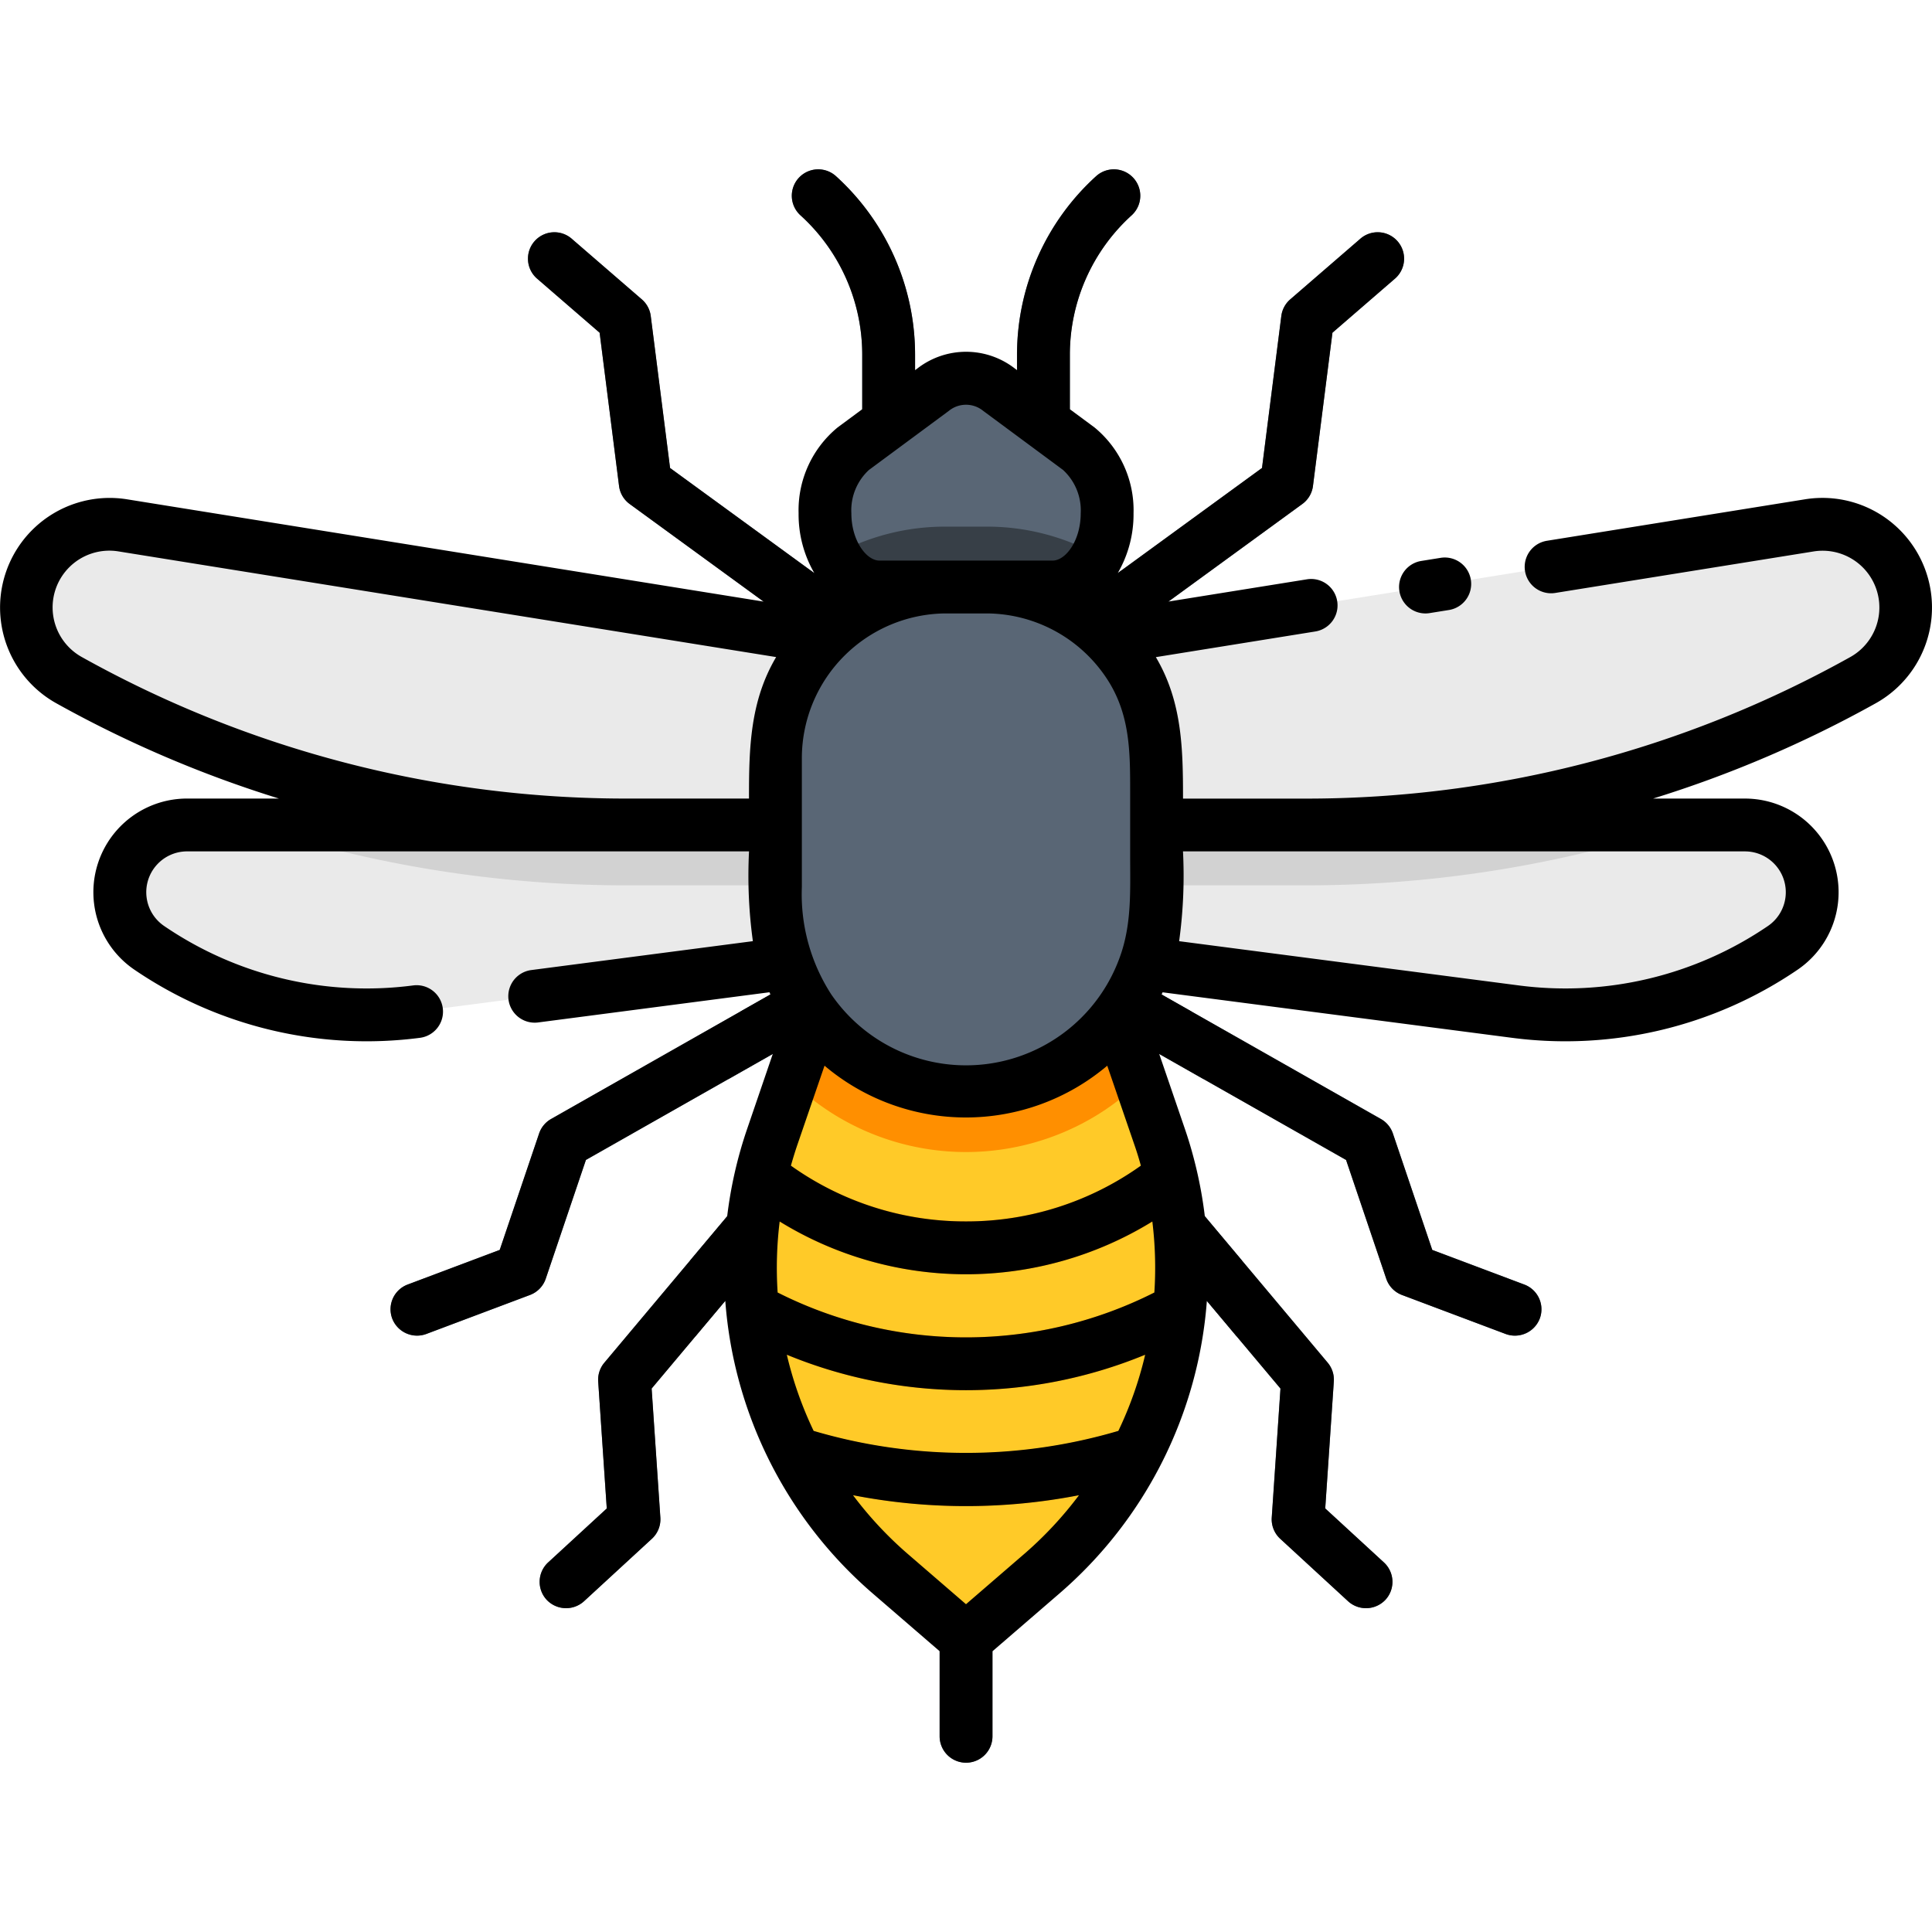
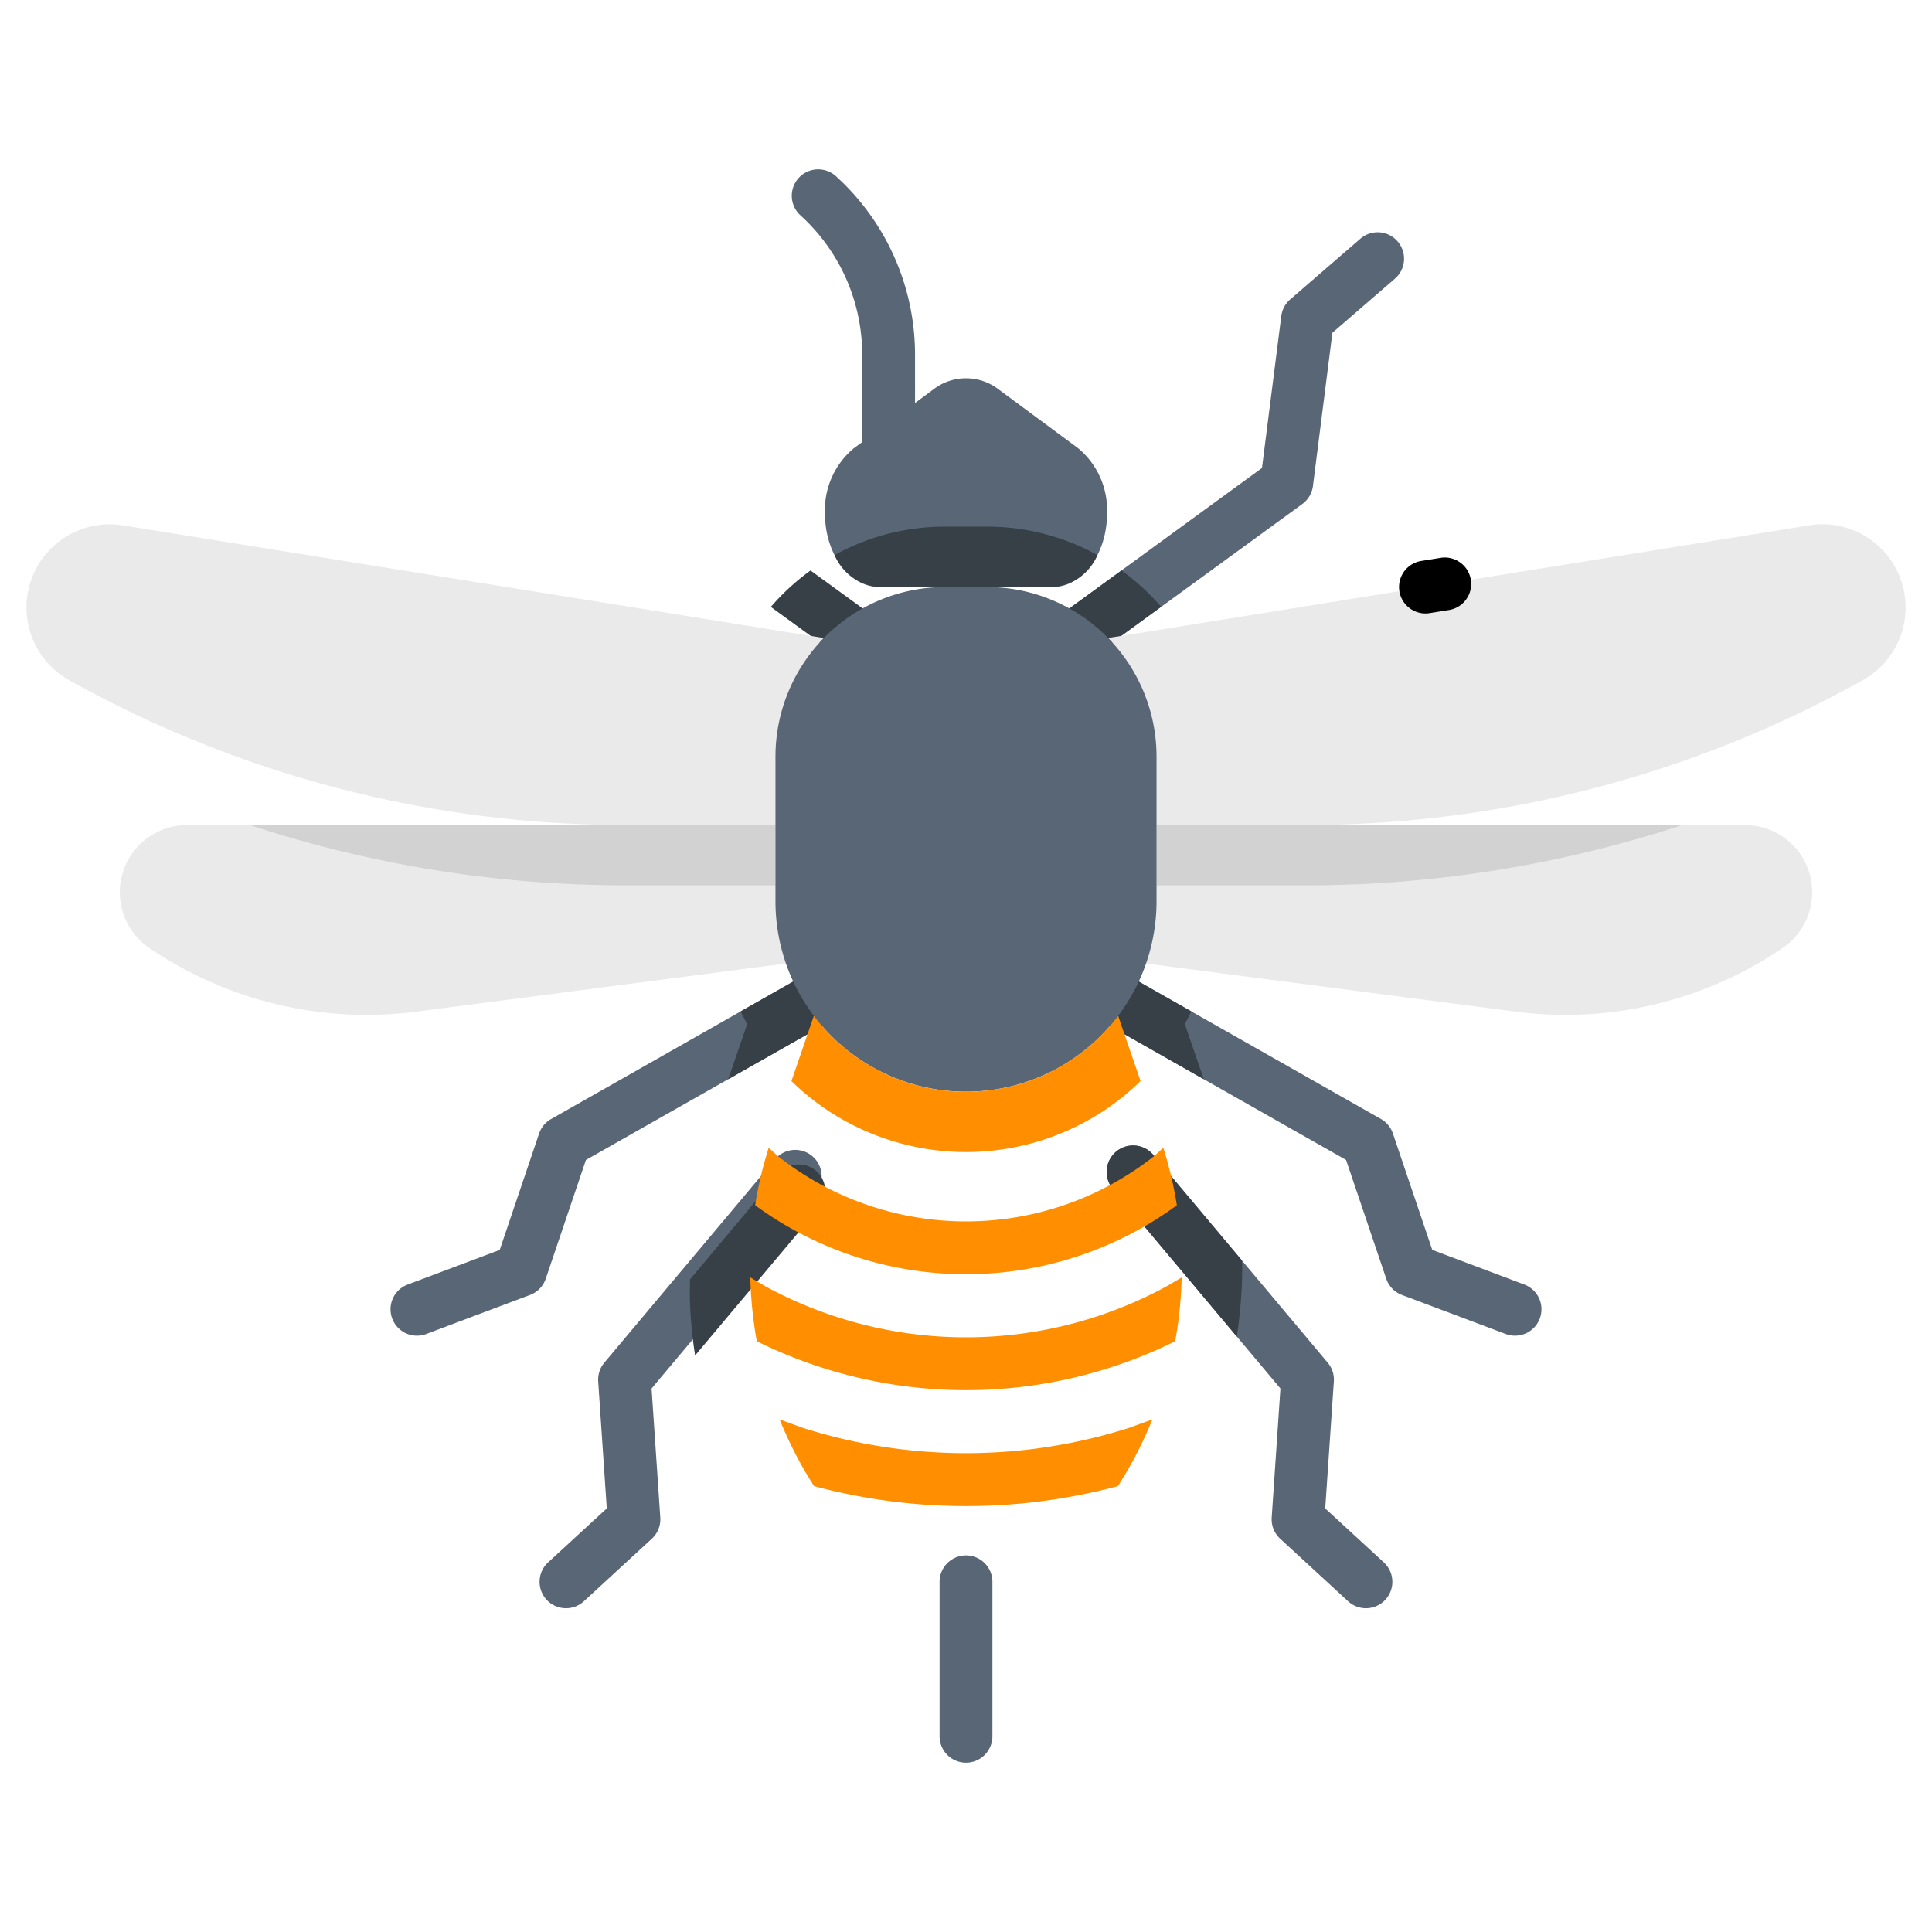
<svg xmlns="http://www.w3.org/2000/svg" id="Layer_1" height="512" viewBox="0 0 128 128" width="512" data-name="Layer 1">
  <path d="m27.625 88.493a1.75 1.75 0 0 1 -.617-3.388l6.1-2.295 2.609-7.71a1.75 1.75 0 0 1 .794-.961l16.027-9.099a1.75 1.75 0 1 1 1.728 3.044l-15.447 8.765-2.661 7.868a1.749 1.749 0 0 1 -1.042 1.077l-6.875 2.586a1.74 1.74 0 0 1 -.616.113z" fill="#596675" />
  <path d="m37.5 106.549a1.75 1.75 0 0 1 -1.186-3.038l3.886-3.574-.568-8.413a1.749 1.749 0 0 1 .406-1.243l11.308-13.473a1.75 1.75 0 1 1 2.681 2.25l-10.859 12.934.578 8.546a1.75 1.75 0 0 1 -.561 1.406l-4.5 4.143a1.742 1.742 0 0 1 -1.185.462z" fill="#596675" />
-   <path d="m45.712 84.766c-.01-.246-.012-.5-.012-.744 0-.171.017-.342.02-.513l5.871-6.993a1.75 1.75 0 0 1 2.681 2.25l-8.212 9.782a31.2 31.2 0 0 1 -.348-3.782z" fill="#373f47" />
+   <path d="m45.712 84.766l5.871-6.993a1.75 1.75 0 0 1 2.681 2.25l-8.212 9.782a31.2 31.2 0 0 1 -.348-3.782z" fill="#373f47" />
  <path d="m49.506 67.837c-.154-.272-.3-.55-.434-.83l3.465-1.966a1.75 1.75 0 0 1 1.728 3.044l-6.017 3.415z" fill="#373f47" />
  <path d="m100.375 88.493a1.74 1.74 0 0 1 -.616-.113l-6.875-2.586a1.749 1.749 0 0 1 -1.042-1.077l-2.661-7.868-15.447-8.765a1.75 1.75 0 0 1 1.728-3.044l16.027 9.094a1.75 1.75 0 0 1 .794.961l2.609 7.714 6.1 2.295a1.75 1.75 0 0 1 -.617 3.388z" fill="#596675" />
  <path d="m90.5 106.549a1.742 1.742 0 0 1 -1.185-.462l-4.5-4.143a1.75 1.75 0 0 1 -.561-1.406l.578-8.546-11.1-13.226a1.75 1.75 0 1 1 2.681-2.25l11.552 13.765a1.749 1.749 0 0 1 .406 1.243l-.571 8.413 3.882 3.574a1.75 1.75 0 0 1 -1.186 3.038z" fill="#596675" />
  <path d="m82.288 84.766c.01-.246.012-.5.012-.744 0-.171-.017-.342-.02-.513l-5.871-6.993a1.75 1.75 0 1 0 -2.681 2.25l8.212 9.782a31.2 31.2 0 0 0 .348-3.782z" fill="#373f47" />
  <path d="m78.494 67.837c.154-.272.3-.55.434-.83l-3.466-1.967a1.75 1.75 0 0 0 -1.728 3.044l6.018 3.416z" fill="#373f47" />
  <path d="m69.317 45.34a1.75 1.75 0 0 1 -1.032-3.164l15.324-11.169 1.28-10.071a1.748 1.748 0 0 1 .591-1.1l4.625-4a1.75 1.75 0 1 1 2.289 2.647l-4.118 3.562-1.29 10.155a1.749 1.749 0 0 1 -.705 1.193l-15.935 11.607a1.74 1.74 0 0 1 -1.029.34z" fill="#596675" />
-   <path d="m58.683 45.34a1.74 1.74 0 0 1 -1.029-.34l-15.935-11.609a1.749 1.749 0 0 1 -.705-1.193l-1.29-10.156-4.119-3.562a1.75 1.75 0 1 1 2.289-2.647l4.625 4a1.748 1.748 0 0 1 .591 1.1l1.28 10.071 15.325 11.172a1.75 1.75 0 0 1 -1.032 3.164z" fill="#596675" />
  <path d="m57.654 45a1.75 1.75 0 0 0 2.062-2.828l-6.016-4.377a15.352 15.352 0 0 0 -2.63 2.414z" fill="#373f47" />
  <path d="m74.3 37.795-6.012 4.381a1.75 1.75 0 1 0 2.058 2.824l6.581-4.8a15.352 15.352 0 0 0 -2.627-2.405z" fill="#373f47" />
  <path d="m58.873 32.746a1.75 1.75 0 0 1 -1.75-1.746v-7.51a12.46 12.46 0 0 0 -4.09-9.221 1.75 1.75 0 0 1 2.35-2.595 15.969 15.969 0 0 1 5.241 11.815v7.511a1.75 1.75 0 0 1 -1.751 1.746z" fill="#596675" />
-   <path d="m69.127 32.746a1.75 1.75 0 0 1 -1.75-1.746v-7.51a15.969 15.969 0 0 1 5.241-11.815 1.75 1.75 0 0 1 2.35 2.595 12.46 12.46 0 0 0 -4.09 9.221v7.509a1.75 1.75 0 0 1 -1.751 1.746z" fill="#596675" />
  <path d="m64 116.781a1.75 1.75 0 0 1 -1.75-1.75v-10.231a1.75 1.75 0 0 1 3.5 0v10.232a1.75 1.75 0 0 1 -1.75 1.749z" fill="#596675" />
  <g fill="#eaeaea">
    <path d="m119.864 34.807-46.453 7.463a11.2 11.2 0 0 1 3.214 7.863v4.524h9.949a75.56 75.56 0 0 0 36.852-9.6 5.511 5.511 0 0 0 -3.562-10.253z" />
    <path d="m115.606 54.656h-38.981v5.044a12.579 12.579 0 0 1 -.721 4.131l24.5 3.191a25.592 25.592 0 0 0 17.711-4.222 4.456 4.456 0 0 0 -2.509-8.139z" />
    <path d="m8.136 34.807 46.453 7.463a11.2 11.2 0 0 0 -3.214 7.863v4.524h-9.95a75.56 75.56 0 0 1 -36.852-9.6 5.511 5.511 0 0 1 3.563-10.25z" />
    <path d="m12.394 54.656h38.981v5.044a12.579 12.579 0 0 0 .721 4.131l-24.496 3.192a25.592 25.592 0 0 1 -17.715-4.223 4.456 4.456 0 0 1 2.509-8.139z" />
  </g>
  <path d="m41.425 58.656h9.949v-4h-34.841a79.7 79.7 0 0 0 24.892 4z" fill="#d2d2d2" />
  <path d="m86.575 58.656h-9.95v-4h34.842a79.7 79.7 0 0 1 -24.892 4z" fill="#d2d2d2" />
  <path d="m69.731 38.891h-11.462c-2 0-3.614-2.186-3.614-4.883a5.339 5.339 0 0 1 1.879-4.283l5.282-3.907a3.537 3.537 0 0 1 4.369 0l5.282 3.907a5.339 5.339 0 0 1 1.879 4.283c-.001 2.692-1.619 4.883-3.615 4.883z" fill="#596675" />
  <path d="m70.562 70.487a12.625 12.625 0 0 1 -13.124 0 12.625 12.625 0 0 1 -6.063-10.787v-9.568a11.241 11.241 0 0 1 11.241-11.241h2.768a11.241 11.241 0 0 1 11.241 11.241v9.568a12.625 12.625 0 0 1 -6.063 10.787z" fill="#596675" />
-   <path d="m78.3 84.021c0 .2 0 .41-.01.61a26.493 26.493 0 0 1 -1.94 9.41c-.33.8-.69 1.59-1.09 2.36-.37.71-.77 1.4-1.2 2.06a26.627 26.627 0 0 1 -5.02 5.78l-5.04 4.35-5.04-4.35a26.627 26.627 0 0 1 -5.02-5.78c-.43-.66-.83-1.35-1.2-2.06-.4-.77-.76-1.56-1.09-2.36a26.493 26.493 0 0 1 -1.94-9.41 27.432 27.432 0 0 1 .32-4.78 25.673 25.673 0 0 1 .9-3.81c.07-.23.14-.45.22-.68l2.77-8.06a12.819 12.819 0 0 0 3.52 3.19 12.614 12.614 0 0 0 13.12 0 12.819 12.819 0 0 0 3.52-3.19l2.77 8.06c.08.23.15.45.22.68a25.673 25.673 0 0 1 .9 3.81 26.537 26.537 0 0 1 .33 4.17z" fill="#ffca28" />
  <path d="m76.35 94.041c-.33.8-.69 1.59-1.09 2.36-.37.71-.77 1.4-1.2 2.06a38.994 38.994 0 0 1 -20.12 0c-.43-.66-.83-1.35-1.2-2.06-.4-.77-.76-1.56-1.09-2.36l1.58.57a35.665 35.665 0 0 0 21.54 0z" fill="#ff8f00" />
  <path d="m78.29 84.631a27.317 27.317 0 0 1 -.43 4.23 31.264 31.264 0 0 1 -27.72 0 27.317 27.317 0 0 1 -.43-4.23l.98.58a27.824 27.824 0 0 0 26.62 0z" fill="#ff8f00" />
  <path d="m77.97 79.851a23.637 23.637 0 0 1 -27.94 0 25.673 25.673 0 0 1 .9-3.81l.6.55a20.121 20.121 0 0 0 24.94 0l.6-.55a25.673 25.673 0 0 1 .9 3.81z" fill="#ff8f00" />
  <path d="m64 76.326a16.629 16.629 0 0 0 8.641-2.426 16.414 16.414 0 0 0 2.924-2.281l-1.485-4.319a12.819 12.819 0 0 1 -3.52 3.19 12.614 12.614 0 0 1 -13.12 0 12.819 12.819 0 0 1 -3.52-3.19l-1.485 4.322a16.414 16.414 0 0 0 2.924 2.278 16.626 16.626 0 0 0 8.641 2.426z" fill="#ff8f00" />
  <path d="m65.384 34.891h-2.768a15.142 15.142 0 0 0 -7.323 1.881 3.474 3.474 0 0 0 2.976 2.119h11.462a3.474 3.474 0 0 0 2.976-2.119 15.142 15.142 0 0 0 -7.323-1.881z" fill="#373f47" />
  <path d="m92.714 39.169a1.75 1.75 0 0 0 1.726 1.473 1.7 1.7 0 0 0 .28-.023l1.308-.21a1.75 1.75 0 0 0 -.556-3.455l-1.308.21a1.749 1.749 0 0 0 -1.45 2.005z" />
-   <path d="m125.448 34.722a7.251 7.251 0 0 0 -5.861-1.642l-17.1 2.748a1.75 1.75 0 1 0 .555 3.456l17.105-2.748a3.761 3.761 0 0 1 2.431 7 73.98 73.98 0 0 1 -36 9.374h-8.2c0-3.295-.056-6.429-1.8-9.373l10.565-1.7a1.75 1.75 0 1 0 -.555-3.456l-9.173 1.473 8.868-6.464a1.749 1.749 0 0 0 .705-1.193l1.291-10.155 4.118-3.562a1.75 1.75 0 1 0 -2.289-2.647l-4.625 4a1.748 1.748 0 0 0 -.591 1.1l-1.28 10.071-9.558 6.966a7.744 7.744 0 0 0 1.046-3.962 7.1 7.1 0 0 0 -2.588-5.69l-1.629-1.205v-3.626a12.46 12.46 0 0 1 4.09-9.221 1.75 1.75 0 0 0 -2.35-2.595 15.969 15.969 0 0 0 -5.241 11.816v1.036l-.152-.113a5.263 5.263 0 0 0 -6.45 0l-.153.113v-1.036a15.969 15.969 0 0 0 -5.241-11.816 1.75 1.75 0 1 0 -2.35 2.595 12.46 12.46 0 0 1 4.09 9.221v3.625l-1.629 1.205a7.1 7.1 0 0 0 -2.588 5.69 7.744 7.744 0 0 0 1.044 3.965l-9.558-6.966-1.28-10.071a1.748 1.748 0 0 0 -.591-1.1l-4.625-4a1.75 1.75 0 1 0 -2.289 2.647l4.118 3.562 1.286 10.156a1.749 1.749 0 0 0 .705 1.193l8.868 6.464-42.174-6.777a7.262 7.262 0 0 0 -4.693 13.508 77.251 77.251 0 0 0 14.759 6.318h-6.085a6.206 6.206 0 0 0 -3.494 11.336 27.321 27.321 0 0 0 18.926 4.516 1.75 1.75 0 1 0 -.452-3.471 23.8 23.8 0 0 1 -16.5-3.938 2.706 2.706 0 0 1 1.523-4.943h37.228a31.793 31.793 0 0 0 .255 5.949l-14.68 1.914a1.75 1.75 0 1 0 .452 3.471l15.326-2c.023.049.042.1.065.147l-14.532 8.248a1.75 1.75 0 0 0 -.794.961l-2.609 7.714-6.1 2.294a1.751 1.751 0 0 0 -1.022 2.254 1.771 1.771 0 0 0 2.254 1.022l6.875-2.586a1.751 1.751 0 0 0 1.042-1.078l2.661-7.868 12.382-7.026-1.7 4.971a28.26 28.26 0 0 0 -1.323 5.794l-8.139 9.7a1.749 1.749 0 0 0 -.406 1.243l.568 8.413-3.882 3.574a1.75 1.75 0 0 0 -.1 2.473 1.773 1.773 0 0 0 2.473.1l4.5-4.142a1.75 1.75 0 0 0 .561-1.406l-.578-8.546 4.878-5.811a28.382 28.382 0 0 0 9.766 19.384l4.437 3.83v5.636a1.75 1.75 0 0 0 3.5 0v-5.635l4.437-3.83a28.382 28.382 0 0 0 9.766-19.384l4.878 5.811-.578 8.546a1.75 1.75 0 0 0 .561 1.406l4.5 4.142a1.773 1.773 0 0 0 2.473-.1 1.75 1.75 0 0 0 -.1-2.473l-3.892-3.58.568-8.413a1.749 1.749 0 0 0 -.406-1.243l-8.139-9.7a28.356 28.356 0 0 0 -.552-3.116c-.213-.9-.468-1.8-.77-2.678l-1.701-4.966 12.381 7.028 2.661 7.868a1.751 1.751 0 0 0 1.042 1.078l6.875 2.586a1.771 1.771 0 0 0 2.254-1.022 1.751 1.751 0 0 0 -1.022-2.254l-6.1-2.294-2.608-7.712a1.75 1.75 0 0 0 -.794-.961l-14.529-8.249c.023-.048.043-.1.065-.147l23.149 3.015a27.321 27.321 0 0 0 18.926-4.516 6.206 6.206 0 0 0 -3.494-11.335h-6.085a77.251 77.251 0 0 0 14.759-6.318 7.262 7.262 0 0 0 1.167-11.867zm-51.354 60.078a35.68 35.68 0 0 1 -20.188 0 24.857 24.857 0 0 1 -1.777-5.047 31.147 31.147 0 0 0 23.742 0 24.857 24.857 0 0 1 -1.777 5.047zm2.385-9.168a27.679 27.679 0 0 1 -24.958 0 25.1 25.1 0 0 1 .135-4.706 23.533 23.533 0 0 0 24.689 0 25.1 25.1 0 0 1 .134 4.704zm-12.479-4.71a19.876 19.876 0 0 1 -11.6-3.694c.123-.435.256-.869.4-1.3l1.827-5.323a14.5 14.5 0 0 0 18.731 0l1.827 5.323c.148.43.281.863.4 1.3a19.876 19.876 0 0 1 -11.585 3.694zm-10.875-30.79a9.6 9.6 0 0 1 9.491-9.491h2.769a9.583 9.583 0 0 1 8.121 4.6c1.357 2.249 1.37 4.634 1.37 7.153v4.29c0 2.3.116 4.569-.7 6.77a10.827 10.827 0 0 1 -19.112 2.413 12.214 12.214 0 0 1 -1.939-7.111zm4.45-19 5.283-3.907a1.8 1.8 0 0 1 2.287 0l5.282 3.908a3.637 3.637 0 0 1 1.173 2.875c0 1.793-.984 3.133-1.865 3.133h-11.465c-.88 0-1.865-1.34-1.865-3.133a3.639 3.639 0 0 1 1.169-2.877zm-16.15 21.775a73.98 73.98 0 0 1 -36-9.374 3.76 3.76 0 0 1 2.431-7l43.566 7c-1.744 2.943-1.8 6.079-1.8 9.373zm26.475 50.009-3.9 3.367-3.9-3.367a24.885 24.885 0 0 1 -3.585-3.854 39.189 39.189 0 0 0 14.97 0 24.885 24.885 0 0 1 -3.585 3.854zm47.707-46.509a2.706 2.706 0 0 1 1.523 4.943 23.828 23.828 0 0 1 -16.5 3.938l-22.509-2.932a31.793 31.793 0 0 0 .255-5.949z" />
</svg>